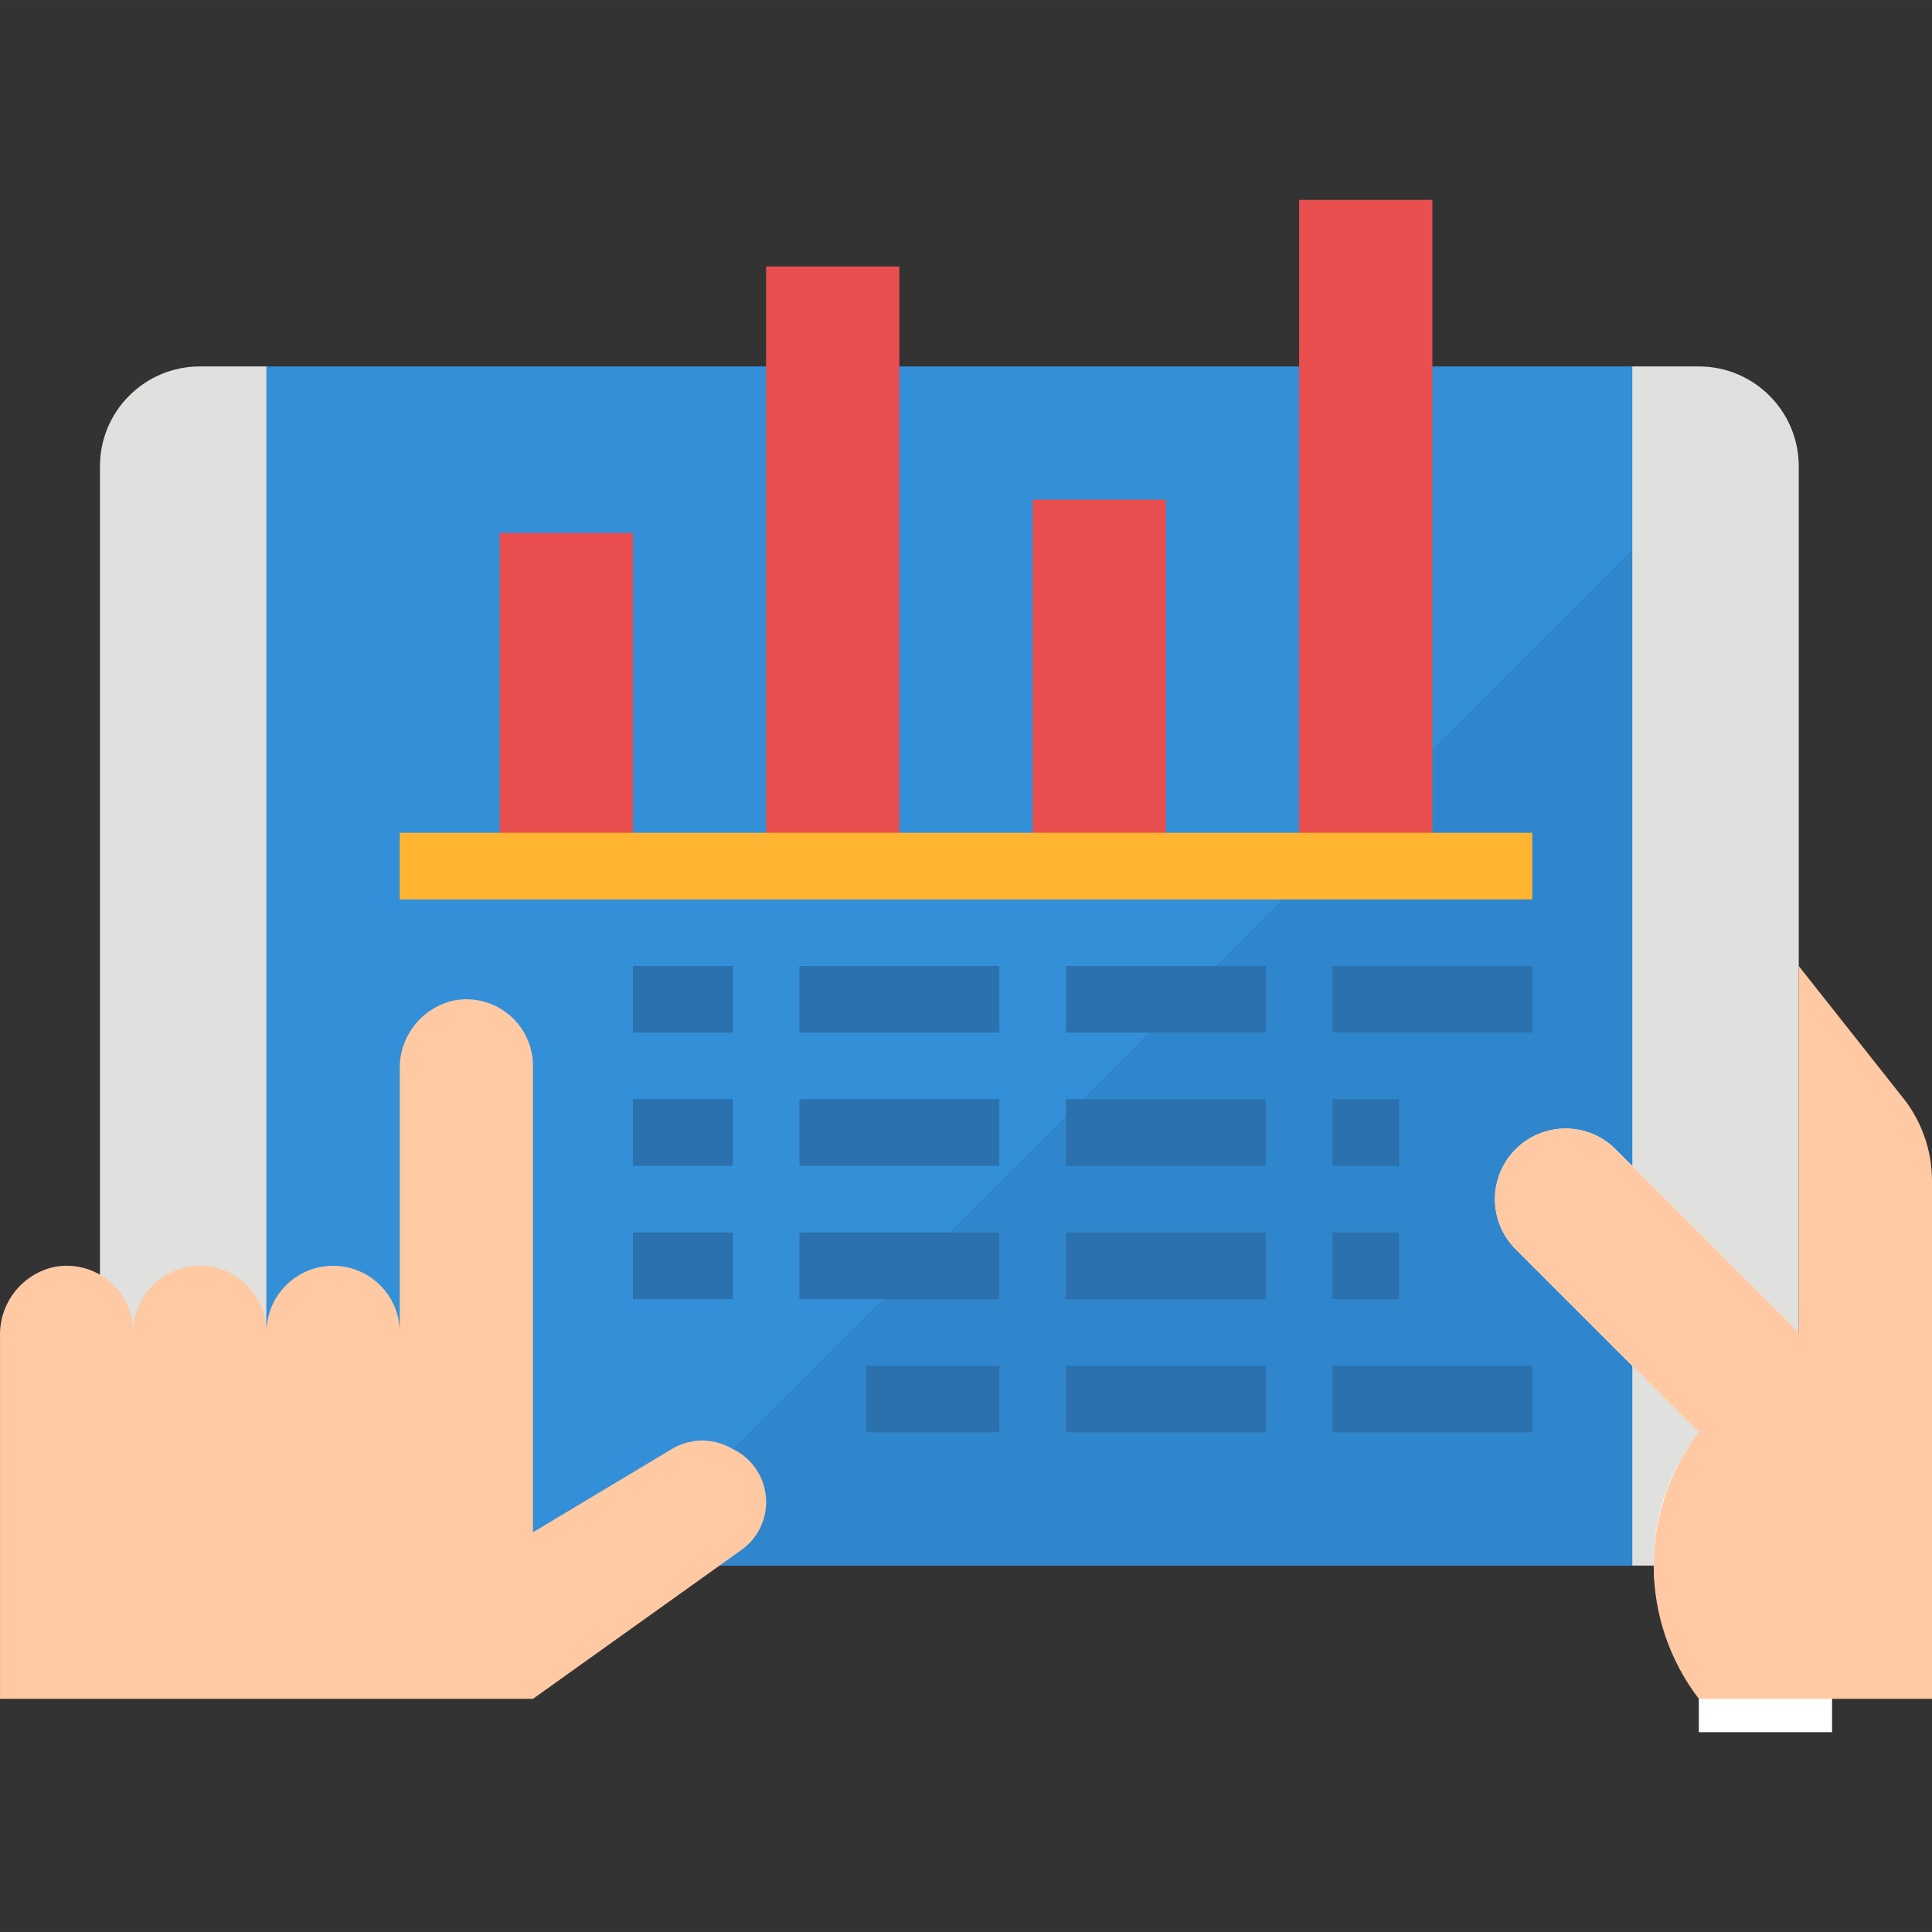
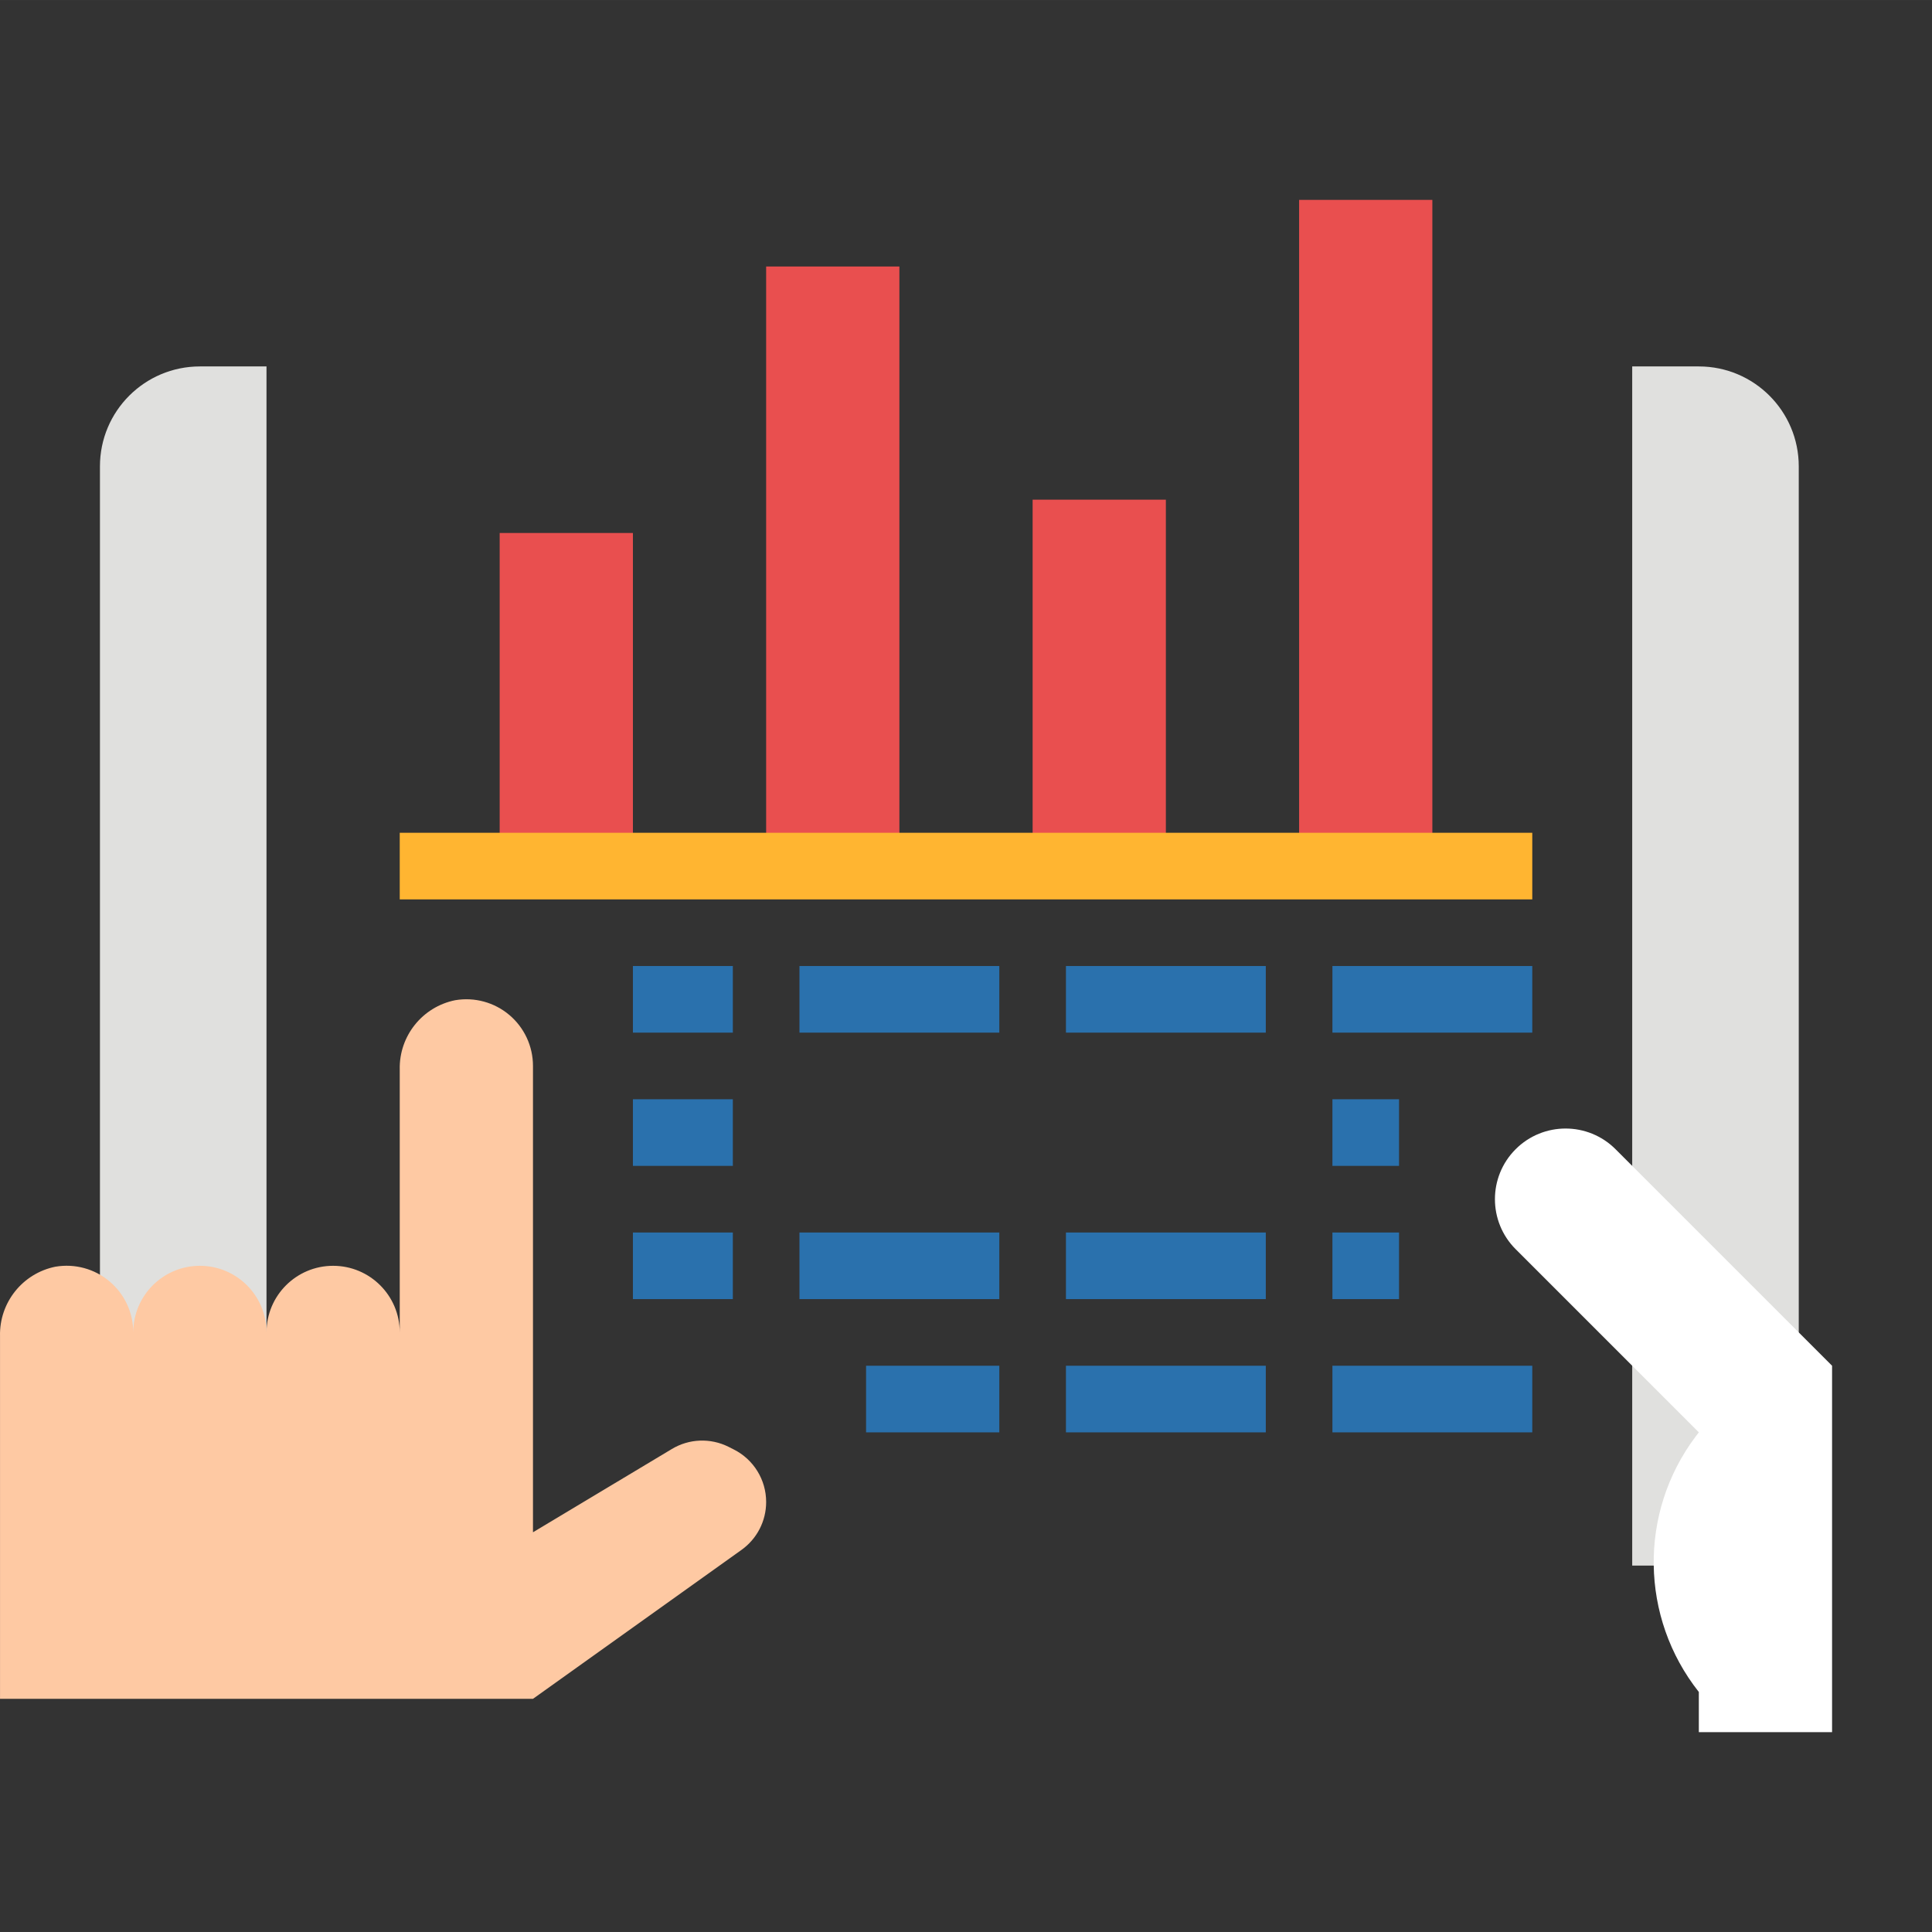
<svg xmlns="http://www.w3.org/2000/svg" height="464pt" viewBox="0 -48 464.004 464" width="464pt">
  <rect x="0" y="-48" width="464.004" height="464" fill="#333333" stroke="none" />
  <path d="m48.004 40.004c-13.254 0-24 10.742-24 24v240c0 13.254 10.746 24 24 24h16v-288zm0 0" fill="#e0e0de" />
  <path d="m408.004 40.004h-16v288h16c13.254 0 24-10.746 24-24v-240c0-13.258-10.746-24-24-24zm0 0" fill="#e0e0de" />
-   <path d="m64.004 40.004h328v288h-328zm0 0" fill="#348fd9" />
-   <path d="m392.004 84.004-244 244h244zm0 0" fill="#3086cd" />
  <path d="m432.004 272.004-44-44c-6.629-6.625-17.371-6.625-24 0-6.625 6.625-6.625 17.371 0 24l44 44-.801 1.047c-13.676 18.246-13.344 43.418.801 61.305v9.648h32v-88zm0 0" fill="#fff" />
  <path d="m13.316 256.219c4.648-.793 9.41.504 13.012 3.547s5.68 7.52 5.676 12.238c0-8.84 7.164-16 16-16 8.836 0 16 7.16 16 16 0-8.84 7.164-16 16-16 8.836 0 16 7.16 16 16v-63.145c-.18-8.039 5.43-15.051 13.312-16.641 4.648-.793 9.41.504 13.012 3.547s5.68 7.52 5.676 12.238v112l33.352-20c4.145-2.496 9.277-2.695 13.602-.531l1.254.633c4.777 2.395 7.793 7.281 7.793 12.625.004 4.562-2.199 8.844-5.91 11.496l-50.09 35.777h-128v-87.145c-.18-8.039 5.43-15.051 13.312-16.641zm0 0" fill="#fec9a3" />
-   <path d="m456.59 215.098-24.586-31.094v88l-44-44c-6.629-6.629-17.371-6.629-24 0-6.629 6.625-6.629 17.371 0 24l44 44-.801 1.039c-13.672 18.855-13.348 44.453.801 62.961h56v-124.418c0-7.488-2.625-14.738-7.414-20.488zm0 0" fill="#fec9a3" />
  <path d="m120.004 80.004h32v80h-32zm0 0" fill="#e94f4f" />
  <path d="m184.004 16.004h32v144h-32zm0 0" fill="#e94f4f" />
  <path d="m248.004 72.004h32v88h-32zm0 0" fill="#e94f4f" />
  <path d="m312.004.004h32v160h-32zm0 0" fill="#e94f4f" />
  <path d="m96.004 152.004h272v16h-272zm0 0" fill="#ffb531" />
  <g fill="#2a71ad">
    <path d="m192.004 184.004h48v16h-48zm0 0" />
    <path d="m152.004 184.004h24v16h-24zm0 0" />
    <path d="m320.004 184.004h48v16h-48zm0 0" />
    <path d="m256.004 184.004h48v16h-48zm0 0" />
-     <path d="m192.004 216.004h48v16h-48zm0 0" />
    <path d="m152.004 216.004h24v16h-24zm0 0" />
    <path d="m320.004 216.004h16v16h-16zm0 0" />
-     <path d="m256.004 216.004h48v16h-48zm0 0" />
    <path d="m192.004 248.004h48v16h-48zm0 0" />
    <path d="m152.004 248.004h24v16h-24zm0 0" />
    <path d="m320.004 248.004h16v16h-16zm0 0" />
    <path d="m256.004 248.004h48v16h-48zm0 0" />
    <path d="m208.004 280.004h32v16h-32zm0 0" />
    <path d="m320.004 280.004h48v16h-48zm0 0" />
    <path d="m256.004 280.004h48v16h-48zm0 0" />
  </g>
</svg>